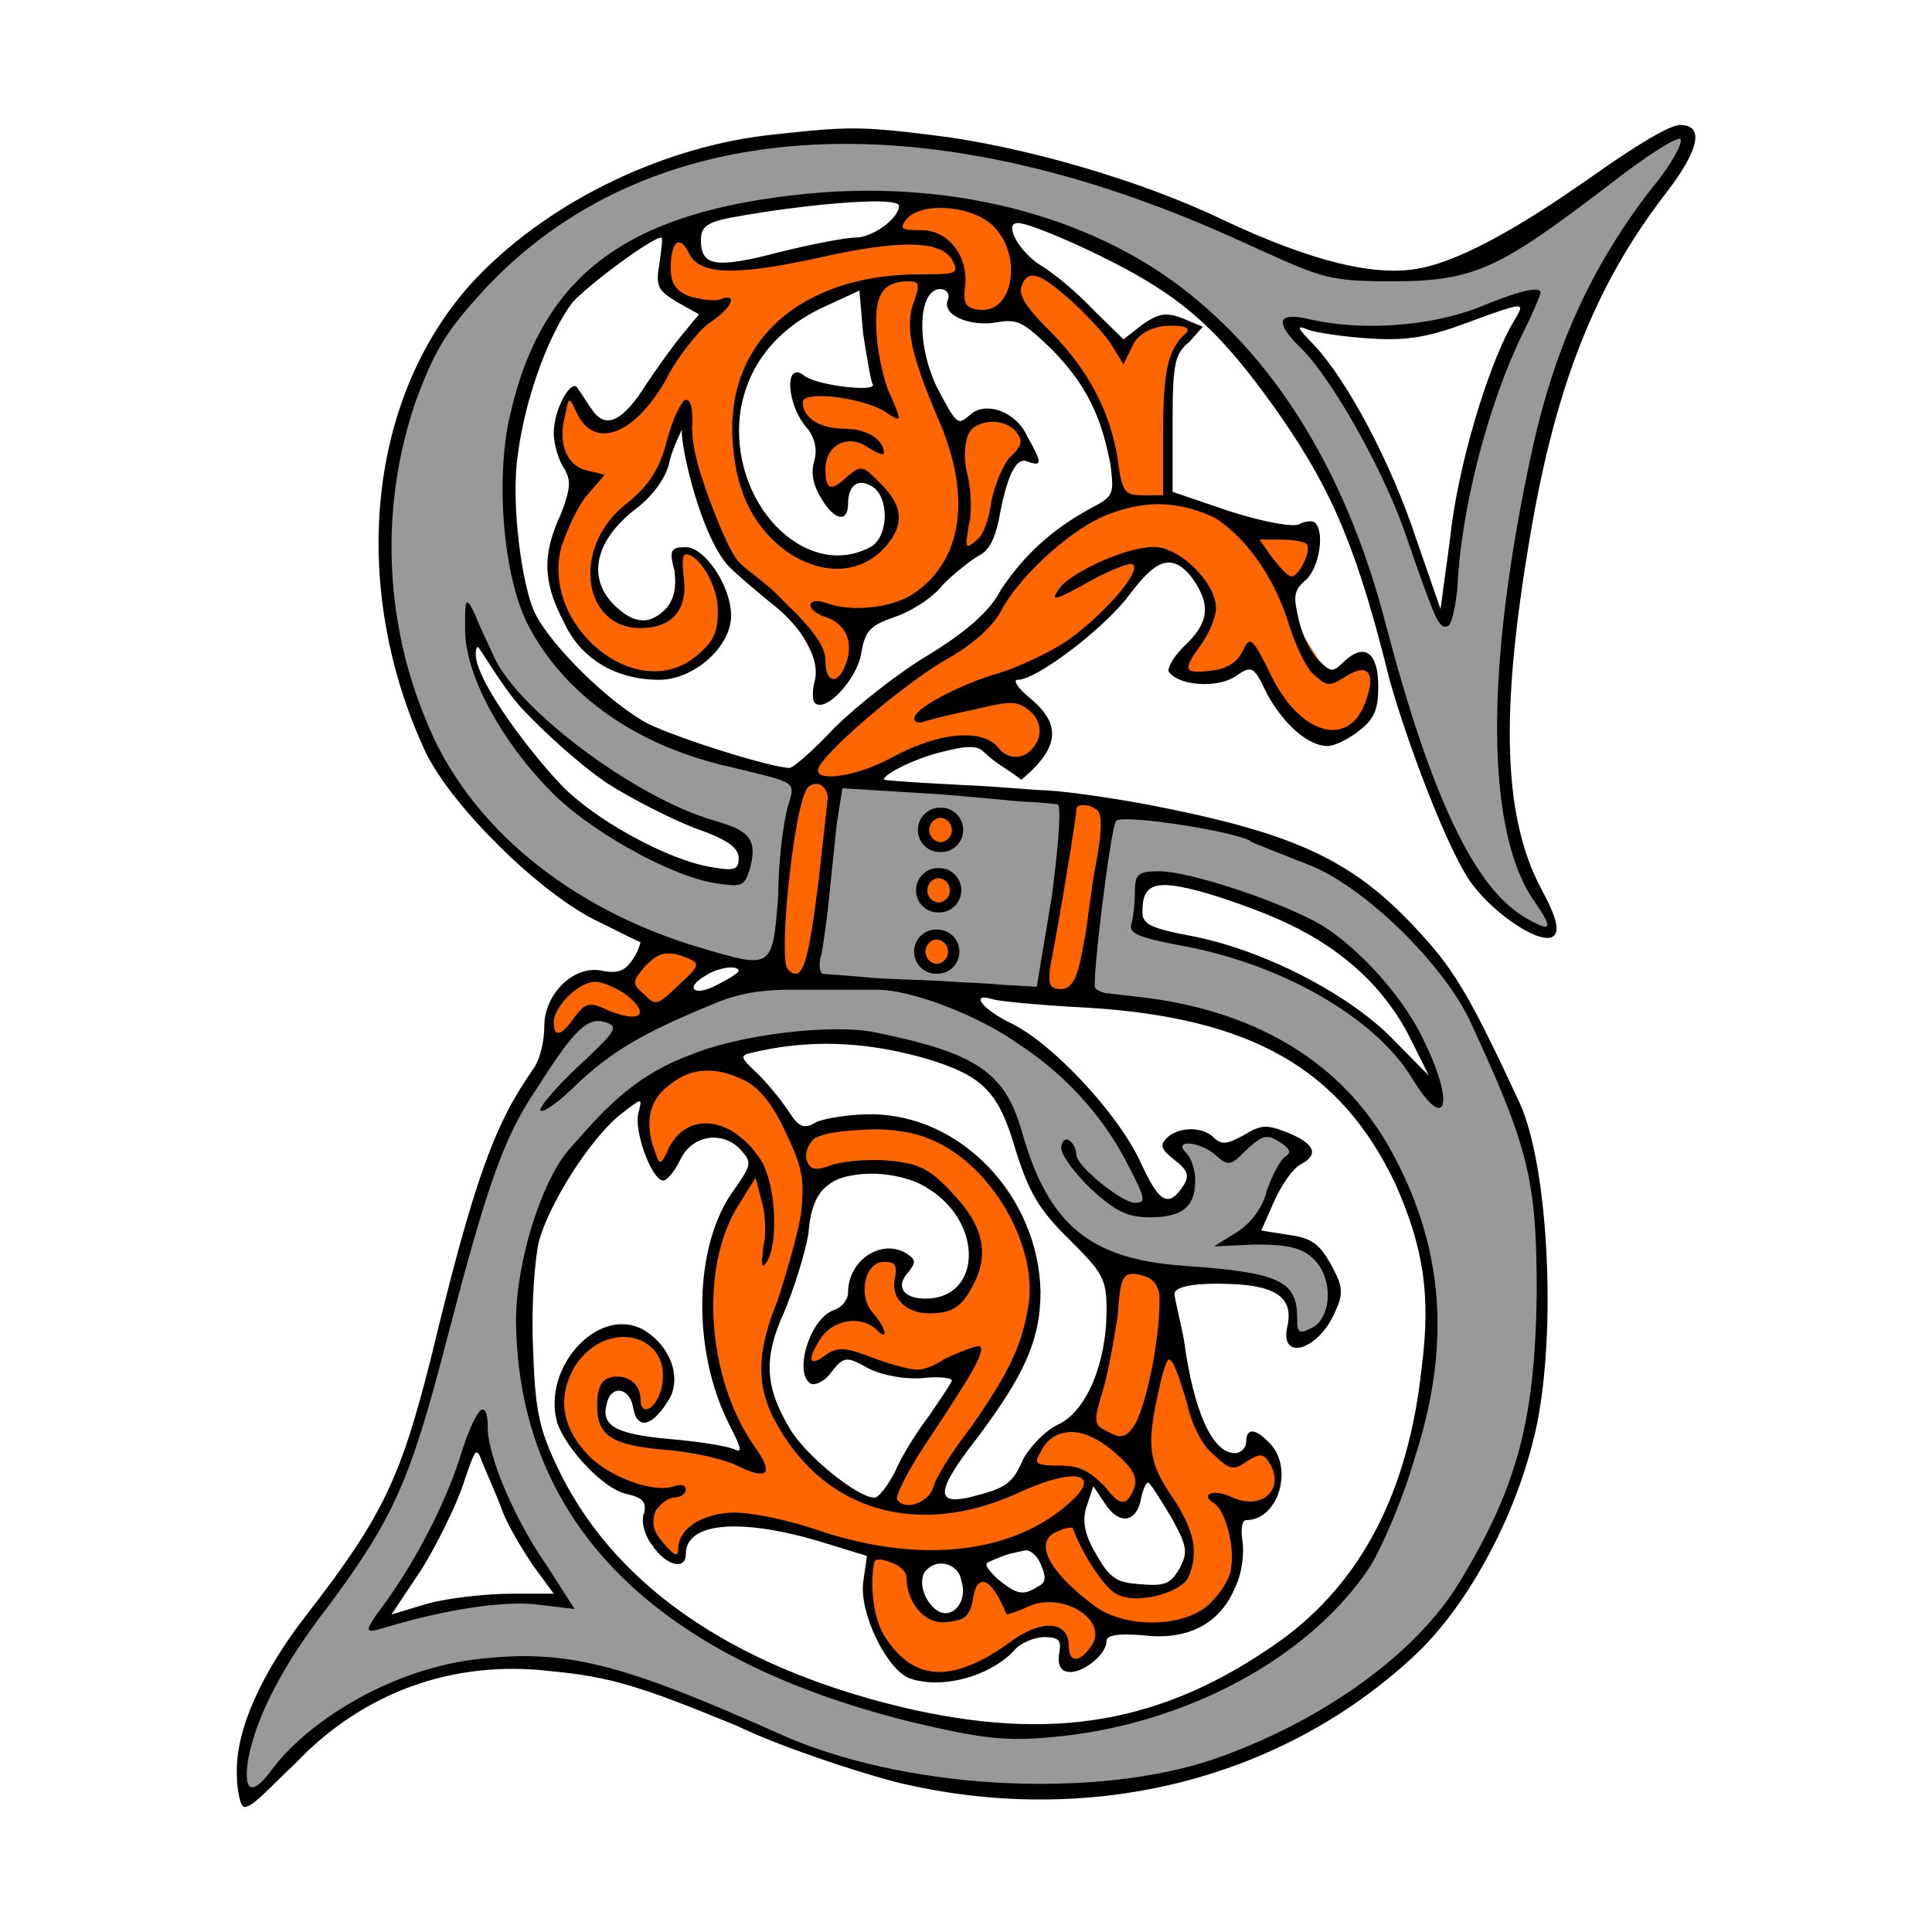
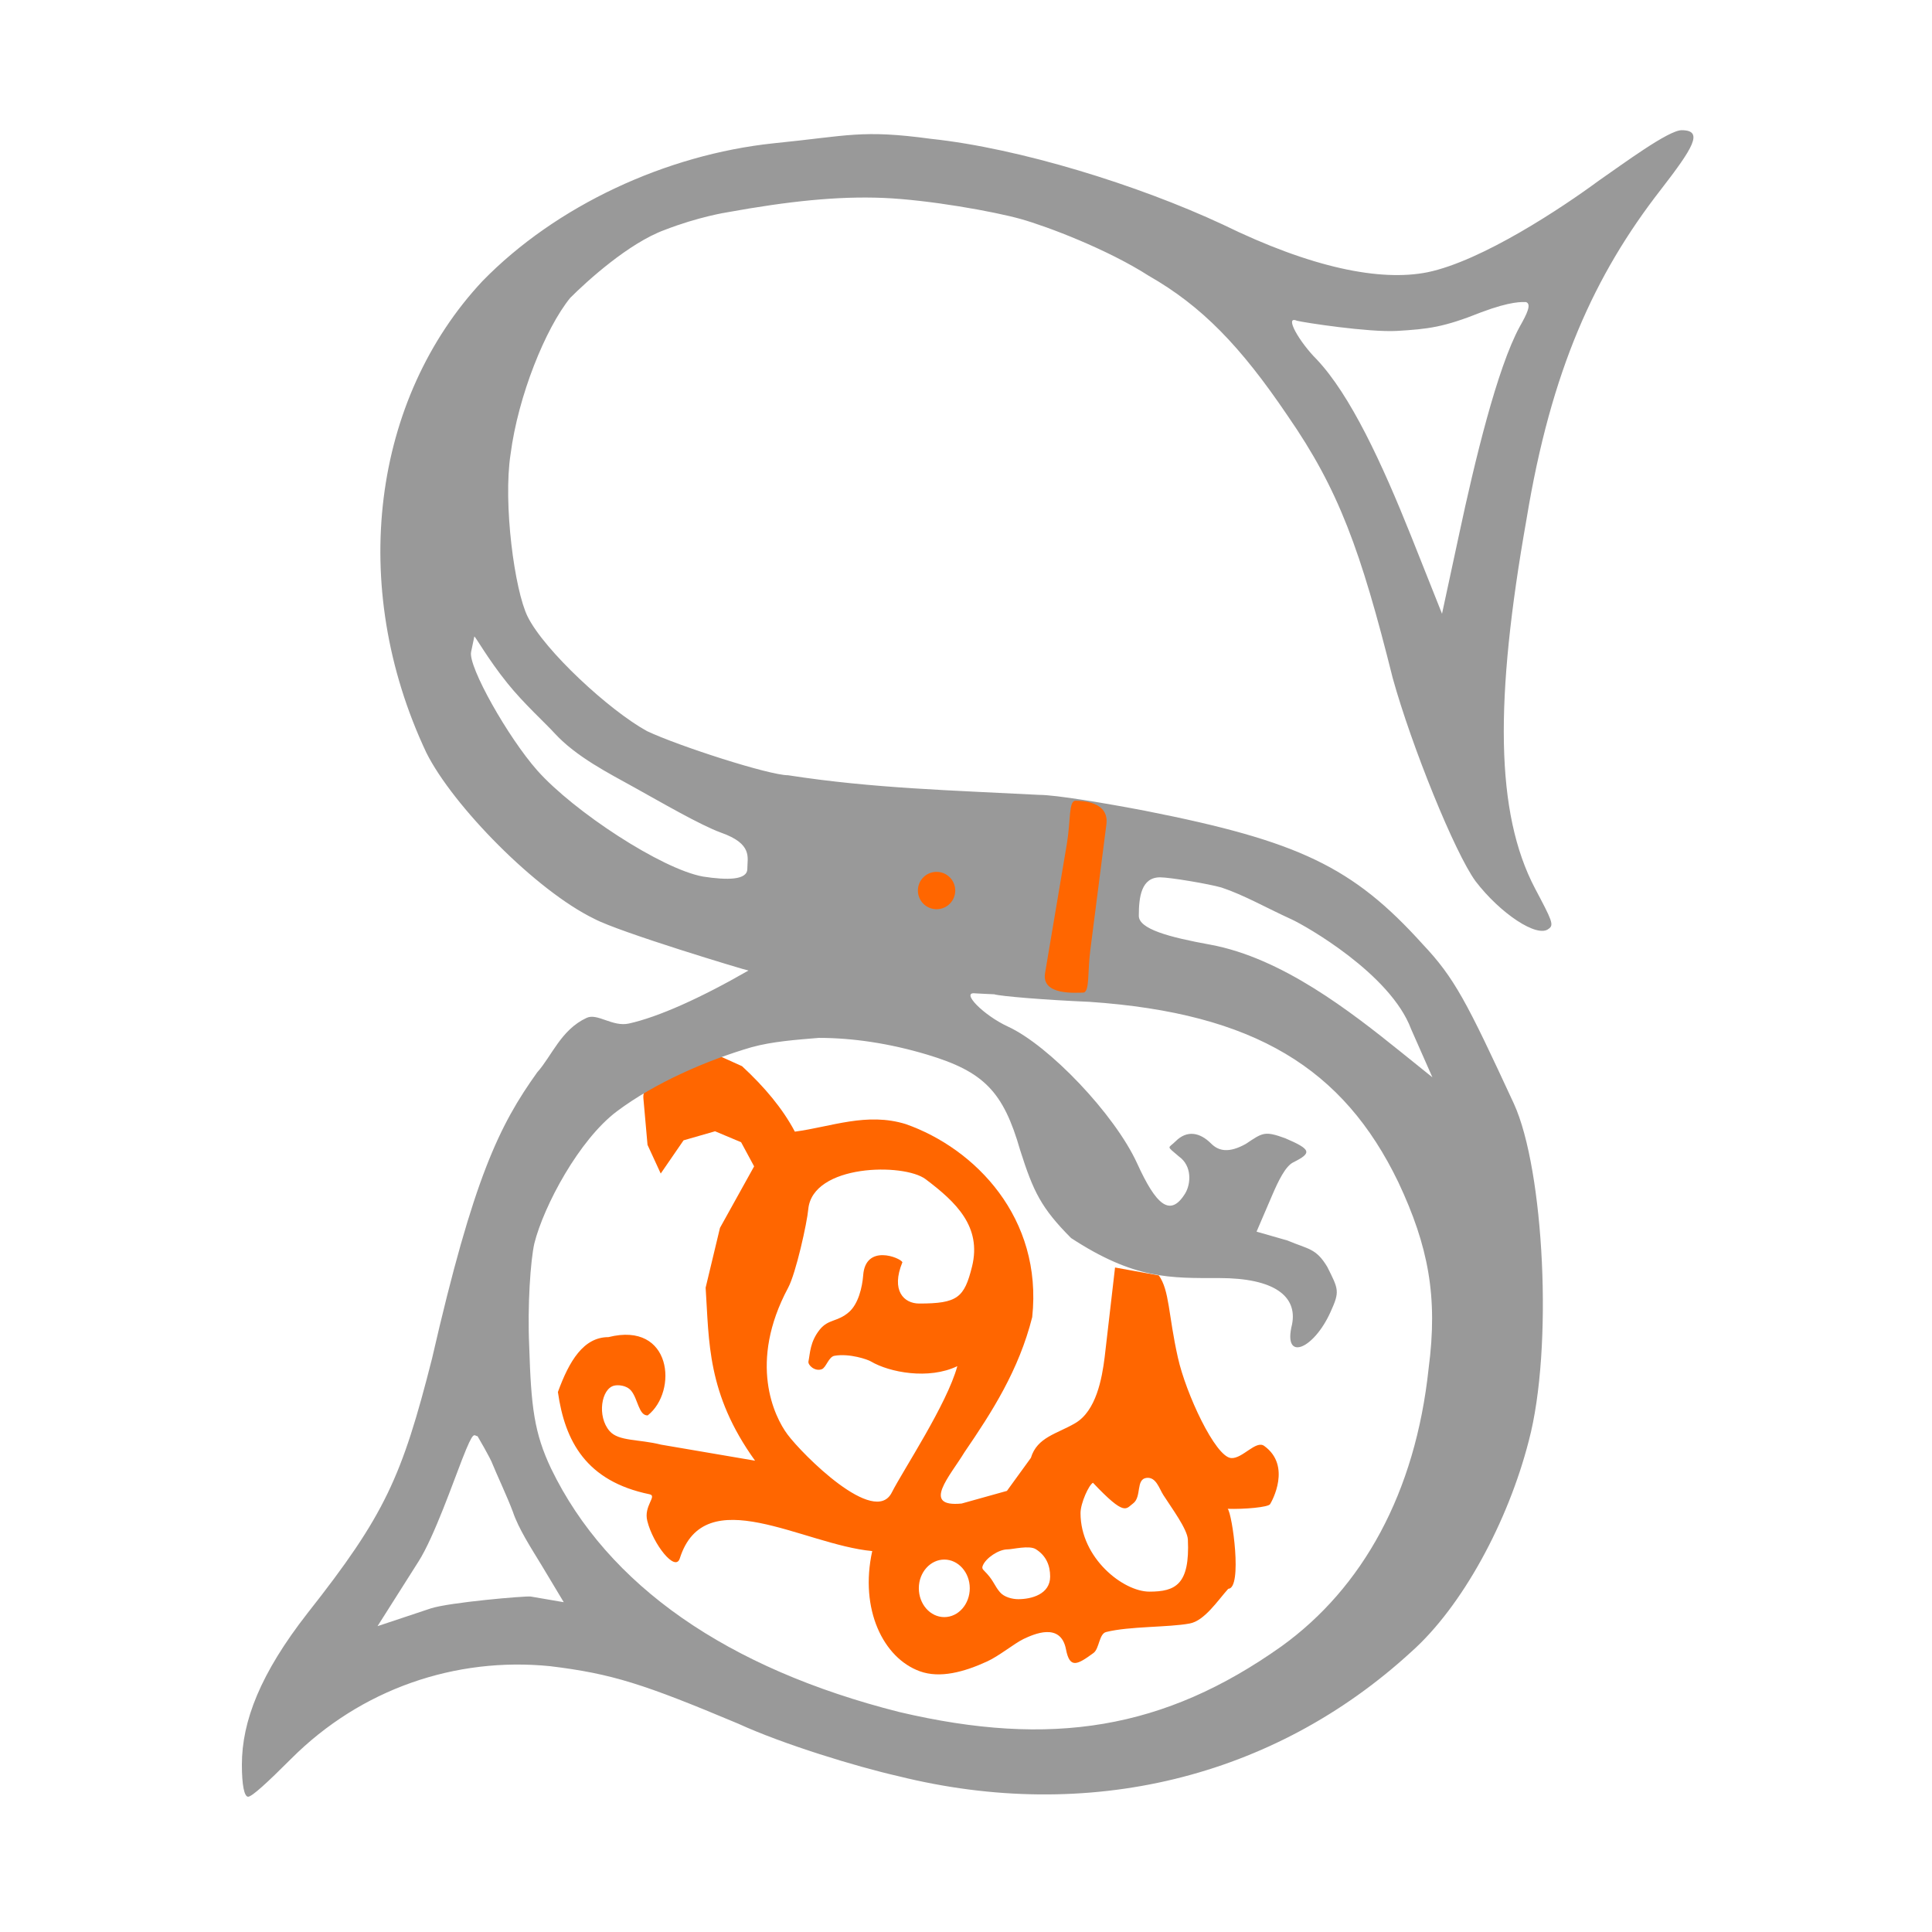
<svg xmlns="http://www.w3.org/2000/svg" width="1024" height="1024" viewBox="0 0 1024 1024">
  <path fill="#f60" d="m 382,560 c -11.1,-5 -42.1,9.8 -41,22 l 2.2,24.8 7,15.2 12.1,-17.6 16.7,-4.8 13.8,5.8 6.9,12.8 -18.1,32.6 -7.6,31.7 c 1.9,28.5 0.6,56.1 26.2,91.7 l -49.8,-8.5 c -11.9,-3 -22.5,-1.7 -27.3,-7.2 -6.8,-7.8 -4.4,-22.6 2.5,-24.1 1.7,-0.4 6.4,-0.4 9,2.8 3.5,4.3 4,13.2 8.7,13 16.1,-12.7 12.9,-50 -20.8,-41.5 -13.2,0 -20.8,12.6 -26.8,29.1 3.7,26.1 15,47.3 48.6,54.2 4.2,0.9 -3.3,6.2 -1.2,14.2 3,12.1 14.8,27.3 17.2,19.8 13.2,-41.6 65.3,-7.3 102,-3.9 -6.8,30.9 5.9,56.7 25.2,63.7 10.7,3.9 23.5,0.4 35.7,-5.2 6.2,-2.8 14.5,-9.6 19.3,-11.9 5.3,-2.5 19.7,-9.1 22.5,5.5 2,10.4 6,8.2 14.6,1.9 3.1,-2.3 2.9,-10.2 6.7,-11.1 12.3,-3.1 32.9,-2.4 44.2,-4.5 7.9,-1.4 15,-12.3 20.5,-18.4 7.7,-0.2 2.1,-40 -0.3,-42.4 8.6,0.3 21.6,-0.8 22.5,-2.5 1,-1.6 11.4,-20.3 -3.1,-30.8 -4.4,-3.3 -11.6,6.9 -17.6,6.4 -8.4,-0.7 -24,-34.3 -28.2,-53.3 -5.1,-22.7 -4.4,-35.5 -10.1,-43.5 l -23.2,-4.2 -5.5,47.5 c -1.4,11.3 -4.5,28.5 -15.6,35 -9.7,5.7 -20.2,7.4 -23.5,18.4 l -12.7,17.5 -24,6.7 c -21.6,2.1 -6.2,-14.5 1.5,-27.2 14.7,-21.5 28.8,-43.5 35.9,-71.6 5.6,-52.5 -30.1,-89.3 -67,-102.3 -20.7,-6.4 -39.4,1.4 -58.8,4 -6.5,-12.3 -16.2,-23.8 -28,-34.7 z m 108.6,65 c 16.2,12.2 29.8,25.2 24.6,46.3 -4.1,16.5 -7.7,19.6 -28,19.6 -8.1,0 -15.1,-6.8 -8.9,-21.9 -1.1,-2.4 -19.6,-9.9 -20.8,7 -0.5,6.4 -2.6,15.1 -7.5,19.4 -6.2,5.4 -10.9,3.6 -15.5,9.3 -5.2,6.5 -5.1,12.5 -6,16.9 -0.4,1.9 3.4,5.5 7.1,4.1 2.3,-0.9 3.6,-6.6 6.7,-7.1 8,-1.4 17.7,2 19.3,3 9.8,5.8 30.6,9.8 45.8,2.5 -5.5,20.2 -28.7,55.1 -34.7,66.9 -9.1,18.4 -47.5,-20.2 -55.3,-30.7 -7.1,-9.5 -20.9,-38.1 0.3,-77.7 4.2,-7.8 10.1,-34.7 10.7,-41.7 2.3,-23.9 50.6,-24.6 62.2,-15.9 z m 117.2,158.3 c 5,-0.5 6.6,5.7 8.8,9.1 4.4,6.9 12.7,18 13,23.6 1.1,23.8 -6.5,27.6 -20.4,27.6 -13.9,0 -36.5,-17.8 -36.5,-41.6 0,-5.4 4.5,-15.1 6.6,-16.1 17.2,18.2 17.4,13.7 21.2,11 4.8,-3.5 1.3,-13 7.3,-13.6 z M 534,821.2 c 2.7,0 11.5,-2.3 15,-0.1 5.6,3.5 7.6,8.8 7.6,14.5 0,9.4 -9.9,12 -16.9,12 -3.2,0 -7.5,-1.1 -9.7,-3.7 -2.7,-3.1 -3.3,-5.8 -6.7,-9.6 -2,-2.3 -3.2,-2.6 -2.4,-4.5 1.6,-4 8.4,-8.6 13.1,-8.6 z m -33.5,5.4 c 7.4,0 13.5,6.8 13.5,15.2 0,8.4 -6,15.3 -13.5,15.3 -7.5,0 -13.5,-6.9 -13.5,-15.3 0,-8.4 6.1,-15.2 13.5,-15.2 z" />
-   <path fill="#f60" d="m 332.9,516.7 11.7,-15.2 c 4.4,-5.7 11.8,-1 19.6,2.6 5.4,2.5 13.6,2.6 10.2,6.3 l -14.5,16.1 c -8.5,9.4 -9.9,12.7 -21.6,16 l -26.5,-5.2 -10.7,10.7 c -8.6,8.6 -15.7,-6.8 -7.3,-15.6 l 14.3,-15.1 c 5.5,-5.7 17.4,9.1 24.8,-0.6 z" />
  <path fill="#999" d="m 385,112.6 c 33,-6 59.2,-8.7 83.2,-7.7 24,1 58.7,7.2 72.9,11.2 14.2,4 46,16.1 67.8,30.1 28,16 48.6,37.2 73.6,74.2 27,39 38.7,71.1 55.7,139.1 10,36 32.9,92.6 43.9,107.6 13,17 32.7,30.2 38.7,25.2 3,-2 1.8,-4.4 -7.2,-21.4 -21,-40 -21.5,-99.8 -4.5,-195.8 13,-79 36.1,-129.5 71.1,-174.5 17,-22.01 23.1,-31.59 11.1,-31.59 -7,0 -31.1,17.88 -44.1,26.88 -19,14.01 -61.6,42.41 -90.6,48.41 -25,5 -61.5,-2.3 -108.5,-25.3 -45,-20.99 -107.7,-40.41 -154.6,-45.41 -37,-5 -43.5,-1.64 -83.5,2.36 -57,6 -115.3,33.05 -154.3,73.05 -58,62 -71.7,161 -29.7,250 14,28 58,73 89,88 13,7 80.7,27.4 81.7,27.4 -25.6,14.7 -47.7,24.6 -63.4,28.1 -8.7,1.9 -16.7,-5.7 -22.4,-3 -13.6,6.3 -18.4,20.2 -26.2,28.9 -20,28 -33.7,55.6 -55.7,151.6 -16,63 -25,83 -66,135 -25,32 -34.8,57.3 -34.8,80.3 0,11 1.3,17 3.3,17 2,0 9.9,-7.2 22.9,-20.2 37,-37 87.1,-54 137.1,-49 33,4 49.8,9.5 99.8,30.5 24,11 62.8,22.8 84.8,27.8 100.6,25 198.9,1.1 271.9,-65.9 27,-24 51.3,-68.9 62.3,-111.9 13,-49 8.1,-143.6 -7.9,-178.6 -25,-54 -31.4,-66.6 -48.4,-84.6 -37,-41 -65.7,-54.6 -146.7,-70.6 -20.8,-4 -47.6,-8.5 -56.5,-8.5 -45.6,-2.4 -88.1,-3.4 -133.1,-10.4 -10,0 -57.8,-15.4 -74.8,-23.4 -20,-11 -54.2,-42.6 -63.2,-60.6 -7,-14 -13.1,-60.1 -9.1,-86.1 4,-31 18.6,-66.9 31.6,-82.9 9,-9 31,-29 50,-36 18,-7 32.8,-9.3 32.8,-9.3 z m 423.8,47.5 c 3,1 0.7,6 -3.3,13 -12,22 -23.9,71.5 -32.1,109.9 l -9.1,42.3 -16.4,-41.2 c -15.4,-38.5 -32.1,-74.7 -50.1,-93.7 -9,-9 -17.4,-23.4 -10.4,-20.4 4,1 37.9,6.2 52.9,5.4 16.7,-1 24.8,-1.9 44.8,-9.9 16,-6 21.7,-5.4 23.7,-5.4 z M 251.4,337.4 c 0.2,-0.7 7.3,12.1 17.6,24.8 8.6,10.7 20,21 25,26.5 11.5,12.5 28.8,21.2 42.1,28.6 13.9,7.7 35,20 46,24 17,6 14,13.2 14,19.2 0,6 -10.5,6.1 -23.5,4.1 -22,-4 -68.5,-34.5 -87.8,-56.2 C 269.3,390.9 248,353.2 249.7,345.5 Z M 614.9,465 c 5,0 25.5,3.4 32.5,5.4 12,4 23.8,10.8 37.2,16.9 7.4,3.4 52.4,28.9 63.3,58.1 l 11.3,25.6 -16.9,-13.6 c -26.5,-21.3 -62.8,-49.7 -100.8,-56.7 -22,-4 -37.9,-8.3 -37.9,-15.3 0,-10 1.3,-20.4 11.3,-20.4 z m -216.4,90 c 11,-3 23.5,-3.9 35.5,-4.9 18,0 37.5,2.9 57.5,8.9 30,9 40.3,19.6 49.2,50.6 7,22 11.1,30.6 27,46.6 33.7,22 52.5,21.2 78.6,21.2 29,0 41.5,9.6 38.5,24.6 -5,20 11.4,13.4 20.4,-6.6 5,-11 4.3,-11.9 -1.7,-23.9 -6,-10 -10,-9.3 -21.1,-14 l -16.4,-4.7 8.2,-19.1 c 3.5,-8.2 7.2,-15.6 11.2,-17.6 10,-5 9.8,-6.8 -4.2,-12.8 -11,-4 -11.9,-3 -20.9,3 -9,5 -14.4,3.8 -18.4,-0.2 -6,-6 -12.8,-7.2 -18.8,-1.2 -4,4 -5.2,2.1 1.8,8.1 7,5 6.3,14.5 3.3,19.5 -8,13 -15.5,6.1 -25.5,-15.9 -11.9,-26 -46.7,-62.5 -68.5,-72.5 -13,-6 -25.3,-18.6 -17.3,-17.6 1,0 8.4,0.5 10.1,0.5 3,1 26.7,3 50.5,4 87.7,6 134.6,35.5 163.6,95.5 16,34 21.1,60.8 16.1,98.8 -7,66 -35,116.3 -78,147.3 -62,44 -121.9,53.8 -202.6,34.8 -91,-23 -154.5,-67 -184.5,-129 -9,-19 -10.6,-32.7 -11.6,-64.7 -1,-22 0.7,-45.6 2.7,-54.6 5,-20 23.8,-55.1 43.8,-70.1 20,-15 47.5,-27 71.5,-34 z M 253.1,761.2 c 0,0 7,11.9 8,14.9 2,5 7.7,17.1 10.7,25.1 3,9 9.7,19.3 15.3,28.5 l 11.7,19.5 -17.5,-3 c -2.7,-0.4 -43.3,3.1 -53,6.3 l -28.2,9.4 21.8,-34.4 c 8.2,-12.9 18.7,-43 23,-53.9 6.5,-16.7 6.2,-12.4 8.2,-12.4 z" />
  <path fill="#f60" d="m 570,424.4 c 3.7,0 18,0.5 16.4,12.6 l -8.5,66.5 c -1.6,12.1 -0.2,22.6 -3.9,22.6 -3.6,0 -22.1,1.7 -20.1,-10.3 L 565.5,447 c 2,-12.1 0.9,-22.6 4.5,-22.6 z" />
-   <circle fill="#f60" cx="499.2" cy="440.2" r="9.9" />
  <circle fill="#f60" cx="496.4" cy="472" r="9.9" />
-   <circle fill="#f60" cx="497.4" cy="503.4" r="9.9" />
-   <path fill="#f60" d="m 483,108.4 c -4.2,0.1 -8.4,17 -36.6,21.5 -17.6,2.8 -38.6,9 -53.8,10.9 -11,1.3 -18.8,-0.9 -20.3,-2.8 l -11.4,-14 c -7.7,-9.5 -13.1,13.8 -8.9,25.2 l 2,5.5 20.9,9.4 -28.8,38.5 c -4.7,6.3 -14.6,18.8 -23.8,23.7 -2.7,1.4 -19,-22.2 -20.6,-15.9 -0.5,2.1 -7.7,18.2 -4.7,27.5 3.1,9.6 9.5,16.3 8.7,18.7 l -13.2,41.5 6.9,31.4 23.4,22.7 c 2.3,2.3 39.8,13.5 54.8,-9.5 10.4,-16 0.2,-49.6 -15.4,-50.6 -4.2,-0.3 -2.3,25.7 -7.1,31.1 -11.7,13.2 -18.2,6.6 -28.9,0.3 -11.2,-6.7 -17.7,-19.4 -4.1,-39.5 5.7,-8.3 14.6,-15.2 24.1,-28.6 5.5,-7.8 9.5,-28.9 15.2,-33.8 4.5,-3.9 -0.7,5.9 2.8,13 6.3,12.8 3.8,30.2 16,52.4 8.8,16.1 36.4,29.7 43.3,45.4 4,9 12.3,23.8 13.3,30.4 1.9,12.6 1.8,4.3 8.7,0.7 9.7,-4.9 4.3,-30.1 12.7,-34.5 8.6,-4.5 17.8,-5.8 25.2,-9.8 10.6,-5.8 16.3,-13.9 23,-19.8 3.6,-3.1 9.7,-3.5 11.8,-7.2 11.4,-20.3 15.2,-43.6 19.4,-48.7 6.2,-7.5 9.9,7.3 10.1,-5.6 l -10.5,-14 -15.4,-5.1 -14.1,8.8 -12.9,-21.3 -8.9,-19.6 1.5,-23.8 5.2,-10.8 9.9,-1 4,13.4 10.8,4.5 27.7,1.5 21,19.6 17,27 10.6,47.4 -25.5,13.9 -32.7,29.6 -14.9,23.2 -49.7,33.2 -44.1,42 -10.2,44.5 -3.9,66.9 13.4,3.3 5.8,-18 12.6,-86.7 16.1,-3.8 27.9,-15.6 28.6,-2.9 23.7,13.8 12.2,-10.6 -0.4,-15.4 -18.6,-19.2 26.2,-15.8 21,-16.1 27.3,-30.9 13.2,-3.8 12.6,8.4 7.7,15.7 -4.4,13.9 -14.7,19.2 7.3,5 20.1,-2.3 12.1,-5.9 14.8,22 13.1,15.1 15.3,4.1 11.4,-4.1 9.9,-11.2 1.9,-21.4 -4.7,-1.7 -19,6.4 -17.3,-27.4 -5.8,-21.2 12.5,-11.7 2.1,-14.2 -39.5,-8.8 -37.7,-14 -0.6,-33.4 2.9,-39.2 12.9,-14.6 c -5.2,-3.3 -7.7,-8.6 -26.9,-1.6 l -12.3,10.4 -24.1,-24.7 -14.6,-11 -13.7,-7.7 -9.3,-18.1 -1.8,-8 c -26.1,-7.5 -27.2,-8.4 -48.8,-5.7 z m -26.1,43.2 c 3.7,26.9 7.3,44.8 18.1,67.8 2.4,5.2 -9.2,-4.8 -16.8,-7.5 -4.8,-1.7 -30.5,-8.4 -32.9,-4.5 -9.1,15.3 10,16.8 9.6,30 -0.1,2.5 -3.1,20.8 2.5,24.4 3.7,2.4 15.5,-8.8 19.2,-9.6 6.9,-1.5 6.1,3 10.9,7.9 5.2,5.4 4.8,19.9 3.5,23 -2,4.8 -12.1,14.7 -23.9,15.3 -14.2,0.8 -31.1,-11.7 -33.1,-12.8 -18.2,-10 -25.7,-46.3 -23.6,-70.8 2.1,-23.9 27.4,-50.5 66.5,-63.2 z" />
-   <path d="m 546.5,370.5 c -7,-5.6 -10,-10.2 -7,-10.2 10,0 46,-27.4 59,-44.9 14,-18.8 22,-21.9 32,-10.9 11,14.4 11,24.1 -1,36.2 -7,6.3 -11,13.3 -10,15.3 5,7.4 25,8.9 35,2.7 9,-6.3 10,-5.9 17,9 9,16.4 22,27.7 32,27.7 4,0 11,-3.5 17,-8.2 8,-6.2 10,-11.3 10,-23.4 0,-17.6 -7,-23.5 -18,-13.3 -6,5.9 -7,5.9 -13,0 -4,-3.5 -9,-12.8 -11,-21.5 -3,-12.5 -3,-15.6 3,-21.1 8,-6.2 11,-27.3 5,-31.2 -2,-1 -6,0 -8,1.2 -3,1.6 -19,-1.2 -37,-7 l -30,-10.2 v -35.9 c 0,-32 1,-37.2 9,-43.7 l 7,-7.9 -10,-4.2 c -9,-3.6 -13,-3.2 -22,3 l -10,7.9 -16,-15.7 c -8,-8.5 -20,-18.7 -27,-23 -12,-7 -21,-23 -13,-23 7,0 46,17.2 68,30.5 28,16.7 46,35.8 72,73 27,39.3 40,69.9 57,138.6 10,35.5 32,93.2 44,108.6 13,17.1 37,32.4 43,27.2 3,-2.6 2,-9.3 -7,-25.7 -21,-40.3 -21,-98.9 -4,-194.9 14,-78.1 36,-128.6 71,-173.8 17,-22.15 20,-35.45 7,-35.45 -7,0 -32,16.9 -45,26.1 -19,13.25 -62,43.45 -92,49.65 -24,5.1 -58,-3.2 -106,-25.8 -44,-21.15 -107,-39.05 -153,-44.55 -38,-4.7 -45,-4.7 -84,-0.4 -58,5.9 -118,34.85 -157,75.05 -59,61.3 -69,164 -28,252.2 14,28.9 59,73.1 89,88.7 13,6.3 24,12.1 25,12.1 0,0 -1,4.7 -4,8.9 -4,6.4 -8,7.9 -16,6.4 -15,-3.6 -31,12.1 -31,29.2 0,7.4 -2,17.5 -6,23 -20,28.5 -31,57.1 -54,152.7 -16,63.2 -25,83.2 -65,135.2 -25,32 -38,61 -38,84 0,11 2,18.9 4,19 4.6,0.3 14,-11 27,-23 36,-38 84,-55 135,-49 32,3 48,8 99,29 23,11 62,24 85,30 100,24 202,0 274,-67 27,-25 52,-70 63,-113.7 13,-49.2 9,-144.2 -7,-179.3 -25,-53.9 -34,-69.5 -51,-88.2 -36,-40.2 -66,-54.6 -147,-70.2 -21,-3.9 -47,-7.5 -56,-7.5 0,0 -31.1,-2.3 -32.5,-2.3 -1.4,0 -50.4,-2.5 -50.5,-3.3 0,-3.1 17,-11.3 30,-14.5 7,-1.7 11,-2.6 14,-2.7 3,0 5.9,-0.4 9,2.6 6.5,6.4 13.5,9.5 19.8,14.7 21.5,-17.8 20.2,-30 5.2,-42.8 z m 344,-296.85 c 2,1.1 -4,12.9 -15,26.1 -32,41.35 -51,83.55 -63,136.75 -26,118.6 -25,205 1,241.6 10,14.5 9,16.4 -5,8.3 -27,-15.6 -50,-64.4 -74,-155.4 -19,-73.8 -53,-132.4 -99,-171.1 -51,-43.7 -127,-64.85 -207,-57.3 -96,9.3 -141,42.9 -158,116.7 -8,33.2 -4,85.2 9,111.2 19,37.1 57,64.8 108,76.1 36,8.8 34,7.2 30,21.2 -2,7.1 -5,27.7 -5,46.5 -3,39.4 -3,39.4 -41,28.1 -70,-20.6 -124,-65.3 -146,-121.4 -22,-53.2 -24,-114 -5,-168.7 10,-27 16,-36.7 36,-58.6 86,-92.55 231,-102.75 398,-27.3 46,20.7 46.8,22.7 83.8,22.7 44,0 57.2,-7.5 114.2,-50.85 19,-14.9 36,-25.8 38,-24.6 z m -431,33.15 c 10,-0.3 17,0.4 17,2.3 0,6.6 -14,16.8 -23,16.8 -5,0 -24,3.6 -41,7.9 -33,8.6 -41,7.3 -41,-6.4 0,-7 3,-9.3 14,-11.7 27,-5.1 56,-8.3 74,-8.9 z m 42,3.5 c 9,0.5 18,3.5 24,8.6 17,15.2 12,48.1 -7,45.2 -7,-1 -8,-3.5 -7,-12.1 2,-16.3 -9,-30 -23,-30 -11,0 -12,-0.8 -8,-5.9 4,-4.5 12,-6.4 21,-5.8 z m -115,190.1 c 4.8,4.9 15,13.3 22,19.1 17,12.9 27,30.5 23,42.6 -1,5.2 -1,10.2 1,10.9 6,4 22,-13.6 24,-26.9 2,-12.1 5,-14.7 18,-19.2 8,-2.6 20,-10.1 25,-16.7 6,-6.2 15,-13.3 20,-16.1 5,-2.6 8,-9.3 10,-19.1 4,-22.2 9,-33.2 15,-30.4 8,2.8 8,1 0,-13.3 -6,-13.3 -22,-18.7 -30,-11.7 -7,5.9 -7,6.3 -18,-14.5 -11,-23 -10,-51.9 2,-51.9 3,0 5,2.4 4,5.5 -4,8.2 12,14.8 26,12.1 11,-1.9 14,0 29,14.4 18,18.4 26,34.8 31,60.6 2,15.9 2,17.1 -10,23.4 -21,11.3 -36,25.3 -48,43.4 -6,11.7 -19,22.6 -38,34.3 -16,9.4 -38,26.9 -50,38.6 -11,11.8 -22,21.5 -24,21.5 -9,0 -57,-14.8 -75,-23.4 -20,-10.6 -50.7,-40.5 -59.7,-58.1 -7,-13.6 -13.3,-59 -9.3,-84.8 4,-30.9 17,-64.8 29,-80.5 9,-9.8 42,-34.3 47,-34.3 1,0 0,6.2 -1,13.7 -2,12.1 -1,14.1 9,20.3 l 12,6.7 -10,12.1 c -5,6.2 -13,17.5 -18,25 -12,19.1 -21,23.8 -28,14.4 -3,-3.8 -6,-9.4 -8,-11.7 -3,-7.4 -13,10.1 -13,23 0,6.7 3,15.7 6,19.6 3,6.2 3,9.4 -2,23 -10,21.2 -10,35.9 1,57 9,20.3 28,31.3 51,31.3 18,0 38,-17.3 38,-34 0,-15.7 -14,-36.3 -24,-36.3 -8,0 -9,1.6 -6,12.5 1,8.6 0,14.4 -4,19.5 -9,9.8 -18,9 -29,-2.4 -13,-14 -9,-33.1 12,-49.5 10,-7.5 16,-16.8 18,-23.8 1,-6.3 5.4,-15.3 6.9,-18.6 -0.8,8.9 10.3,57.4 25.1,72.7 z m -23,-88.5 c -2,0 -7,9.8 -10,21.5 -4,15.9 -10,24.2 -21,33.2 -30,22.9 -24,66.3 7,66.3 17,0 25,-10.1 23,-26.3 -1,-6.8 -1,-12.8 1,-12.8 7,0 17,16.5 17,29.7 0,11.3 -2,16.3 -11,23.8 -31,26.9 -83,-14.9 -72,-57.4 3,-8.6 8,-20.3 13,-26.6 l 10,-11.7 -10,-2.4 c -10,-2.6 -15,-14 -11,-28.8 2,-10.2 2,-10.6 6,-2 9,19.9 30,12.9 47,-16.3 6,-12.2 17,-25.9 23,-30.6 13,-8.5 16,-16.7 6,-12.8 -3,1.1 -10,0 -16,-1.6 -7,-2.7 -10,-6.7 -10,-14.8 0,-14.9 5,-18.4 10,-7.4 6,10.9 25,11.3 69,1.6 42,-9.5 64,-9.1 70,1 4,7.5 3,7.9 -17,7.9 -64,0 -104,36.7 -99,90.6 2,26.5 12,44.5 29,56.7 18,12 37,11.7 50,-1 12,-12.1 12,-23.1 -1,-35.6 -9,-9.3 -10,-9.7 -17,-3.9 -9,8.5 -12,7.8 -12,-3.5 0,-12.9 12,-19.2 23,-11.3 5,3.1 8,4.2 8,2.7 0,-7 -9,-12.9 -21,-12.9 -13,0 -22,-5.8 -22,-14 0,-6.3 30,-2.8 43,4.6 10,6.7 10,6.7 2,-11.7 -3,-8.2 -6,-22.7 -6,-32.4 -1,-17.9 4,-24.6 17,-24.6 6,0 6,1.5 3,10.6 -5,12.8 -2,27.3 12,60.5 19,42.1 14,77.3 -13,94.9 -11,7 -32,9.4 -45,4.7 -5,-1.9 -9,-1.5 -9,1 0,2 4,5.1 8,6.2 11,3.6 15,13.7 11,24.3 -4,12.1 -11,11.2 -11,-1.3 0,-7 -6,-16 -22,-31.2 -11,-11.8 -17.8,-14.6 -24,-21.1 -6.2,-6.5 -18.6,-39.9 -21.7,-51.9 -2.1,-8 -2.7,-12.5 -3,-18.8 0.3,-5.4 0.6,-15.1 -3.3,-15.1 z m 183,-65.8 c 4,-0.5 10,3.4 20,12.2 8,7 18,17.7 22,23.5 l 7,11.3 5,-10.3 c 3,-6.3 11,-9.8 18,-10.1 6,-0.3 11,0.1 11,2.3 0,1.6 -4,3.5 -6,7.5 -5,7.4 -7,19.6 -7,44.9 v 35.1 h -11 c -9,0 -11,-1.6 -13,-18.7 -4,-25.8 -16,-48.3 -36,-68.3 -12,-11.8 -17,-19.1 -15,-23.9 1,-3.3 3,-5.1 5,-5.5 z m 267,7.4 c -5,0.1 -14,3 -30,9.5 -26,10.1 -62,12.5 -89,6.3 -18,-4.3 -19,1.5 -5,15.2 15,14.5 41,59.3 54,94.5 18,51.9 19,54.3 24,52.8 2,-1 4,-10.3 5,-20.8 2,-43 17,-98.8 35,-135.1 5,-10.2 9,-19.5 9,-20.7 0,-1.1 -1,-1.7 -3,-1.7 z m -358,0.5 2,23 c 2,12.5 4,24.7 5,26.6 3,4.4 -29,0.9 -36,-4.3 -11,-9 -10,15.7 2,28.5 3,4.3 5,10.2 3,16.8 -2,6.7 0,13.7 4,19.9 7,11.7 14,12.5 14,2.4 0,-10.2 6,-14.1 14,-8.2 8,7 7,26.1 -2,31.2 -35,18.7 -76,-24.2 -69,-72.3 4,-24.2 19,-42.5 42,-53.9 z m 349,8.4 c 3,0.3 0,3.9 -4,11.1 -12,21.9 -28,73.5 -32,112.5 l -5,36.8 -13,-37.5 c -13,-39.4 -36,-83.2 -54,-102.4 -9,-9.3 -10,-10.9 -3,-8.1 4,1.5 19,3.8 34,4.7 19,1.1 30,-1 50,-8.4 16,-6 25,-9 27,-8.7 z m -279,61.2 c 5,-0.2 10,1.6 13,5.1 v 0.2 c 4,4.8 3,7.5 -3,13.3 -4,4 -8,14.5 -10,23.1 -1,8.5 -4,18.3 -8,21.1 -6,5.1 -6,4.3 -4,-8.2 2,-7.4 1,-19.9 -1,-27.8 -2,-8.2 -1,-16.7 1,-20.7 2,-3.9 7,-5.9 12,-6.1 z m 88,43.6 c 10,0 20,2.4 30,7 21.2,13.4 34.5,38.9 40,57.9 3,9.3 8,20.3 12,24.7 8,7.3 9,7.3 18,1.6 12,-7.5 16,-1.3 10,14.2 -9,24.3 -35,16.5 -50,-15.1 -10,-20.2 -11,-20.7 -15,-12.2 -3,6.3 -9,9.4 -17,10.2 -14,1.6 -15,0 -5,-13.7 4,-5.4 8,-14.5 8,-19.5 0,-13.3 -19,-32.4 -33,-32.4 -14,0 -41,12.1 -49,20.7 -7,8.9 -4,8.3 17,-3.6 11,-5.7 20,-9.2 21,-7.7 5,3.9 -19,30 -37,41.7 -10,6.3 -27,14.1 -38,16.9 -20,6.6 -41,17.9 -41,23 0,1.9 3,2.7 5,1.6 3,-1 15,-4 28,-6.7 19,-4.6 22,-4.4 29,1.6 6,5.8 4.9,12.4 3,16 -5.2,10 -15.4,9.4 -20,3.3 -8.3,-10.9 -32,-8.8 -57,4.9 -18,9.8 -39,12.9 -39,6.7 0,-7 46,-46.5 69,-59.3 14,-7.9 24,-17.6 28,-25 9,-17.6 35,-41.5 53,-49.7 10,-4.6 21,-7 30,-7.1 z m 54,18.8 h 11 c 7,0 13,1.1 14,2.3 3,3.2 -4,17.2 -8,17.2 -2,0 -6,-4.7 -10,-9.7 z m -420,33.4 c -1,0.4 -1,4.8 -1,14.2 0,23.2 18,57.4 44,84.3 20,21.5 64,46.1 88,50.1 15,2.3 16,1.9 19,-7.7 4,-15.3 0,-20 -19,-25.4 -42,-12.1 -105,-59.4 -117,-87.5 -3,-6.8 -8,-16.8 -10,-22.3 -2,-4 -3,-6.1 -4,-5.7 z m 5.6,23.4 c 1,-0.2 12.4,20.5 23.4,32.6 12,12.9 32,30.8 45,39.5 13,8.5 35,19.5 47,24.1 17,5.9 23,10.3 23,15.8 0,6.2 -2,7 -15,4.7 -23,-3.9 -61.6,-25.2 -79,-43.4 -17.4,-18.2 -51.6,-63 -44.4,-73.3 z m 180.4,72.7 c 3,0.6 6,4.4 5,9.5 -9,85.1 -12,97.6 -21,88.7 -5,-5.6 3,-83.7 10,-95.3 1,-2.3 4,-3.1 6,-2.9 z m 13,2.3 44,2.7 c 12.7,0.5 50.5,4.5 54,4.5 3.5,0 14,1 16,1.3 2,0 1,18.2 -3,48.7 l -8,48 -18,-1 c -9,-1 -20,-1.2 -24,-1.5 -12,-1 -28,-1.2 -42,-2 -14,-1.2 -28,-2.3 -29,-2.3 -2,0 -3,-4.7 -1,-10.9 1,-5.8 3,-19.5 4,-30 1,-11 3,-28.2 4,-38.8 z m 127,9 c 2,0 4.4,-0.2 8,2.6 3.6,2.8 1.5,17.4 -1,30.5 -2.5,13.1 -3.7,28 -6,39.7 -2.3,11.7 -4,24.6 -12,24.6 -6,0 -7,-2.4 -6,-10.9 7,-36.7 14,-81.2 14,-83.9 0,-1.8 1,-2.6 3,-2.6 z m -75,1.3 c -6.6,-0.2 -12,5.2 -12,11.8 0,6.6 5.4,11.9 12,11.7 6.6,0.2 12,-5.1 12,-11.7 0,-6.6 -5.4,-12 -12,-11.8 z m 0,5.3 c 3.4,0.3 6,3.1 6,6.5 0,3.4 -2.6,6.2 -6,6.5 -3.4,-0.3 -6,-3.1 -6,-6.5 0,-3.4 2.6,-6.2 6,-6.5 z m 96,0.9 c 13,-0.8 57,6.1 68,11.2 v 0.3 c 4,2 18,7.3 31,12.5 29,11.2 70,51.1 85,81.5 32,68.8 36,85.5 36,146.4 -1,66 -10,101.5 -41,152.5 -23,38 -73,74 -131,94 -63,21 -164,16 -230,-14 -85,-38 -114,-45 -162,-39 -45,6 -87.9,33 -107,59 -8,10.9 -15,14 -12,-6 4,-22 18,-50 43,-82 34,-46 43,-66 62,-139.5 21,-80.4 30,-108.1 48,-134.2 20,-31.7 27,-37.9 36,-35.3 8,2.4 6,4.8 -14,23.5 -12,11.3 -21,21.8 -20,23.4 1,1.6 10,-4.7 19,-13.7 18,-17.1 35,-27.3 70,-41.7 16,-7 28,-9 50,-8.6 h 40 c 17,0 53,13.3 75,29.2 24,15.7 44,37.6 57,62.9 10,19.2 10,20.8 4,20.8 -7,0 -31,-19.6 -31,-25.4 0,-3.2 -2,-6.7 -4,-7.8 -2,-1.2 -4,0.9 -4,4.2 0,3.6 7,13.3 16,21.9 13,11.7 19,14.8 31,14.8 17,0 24,-5.5 24,-19.5 0,-5.5 -2,-12.1 -5,-14.8 -7,-7.4 8,-5.8 16,1.5 6,5.5 8,5.5 15,-1.9 10,-9.4 12,-9.8 20,-4.4 4,2.8 5,4.8 2,6.7 -3,2 -7,9.8 -10,18 -2,9.3 -9,18 -16,22.3 l -12,7.5 22,-1 c 16,0 24,1.5 30,7 11,9.4 11,31.2 0,37.1 -7,3.5 -8,3.1 -8,-5.5 0,-19.5 -10,-23.8 -60,-27.3 -50,-3.5 -72,-21.8 -86,-71.5 -9,-31.2 -24,-41.3 -78,-52.3 -24,-4.7 -73,1.6 -98,12.2 -31.8,11.7 -48.4,32.6 -63.5,49.5 -15.1,16.9 -28.5,60.6 -28.5,91 1,106 72,179 210,213 38,9 50,10 73,8 71,-6 138,-42 170,-91 6,-10 17,-35 23,-56 20,-61.1 16,-113.4 -13,-165.4 -25,-44.5 -69,-71.4 -127,-79.3 -10,-1.2 -19,-2.2 -22,-2.6 -3,0 -6,-1.6 -7,-2.8 -2,-2 8,-84 11,-88.6 0,-0.4 2,-0.7 3,-0.8 z m -97,25.8 c -6.6,-0.2 -12,5.2 -12,11.8 0,6.6 5.4,11.9 12,11.7 6.6,0.2 12,-5.1 12,-11.7 0,-6.6 -5.4,-12 -12,-11.8 z m 117,1.7 c -11,0 -13,1.1 -13,11.2 0,6.3 -1,14.1 -2,17.3 -1,4.2 4,6.6 25,10.6 53,9.2 104,37.7 124,70.7 18,29.6 23,14 6,-20.4 -11,-23.8 -38,-53.1 -59,-63.6 -23,-11.8 -66,-25.8 -81,-25.8 z m -117,3.6 c 3.4,0.3 6,3.1 6,6.5 0,3.4 -2.6,6.2 -6,6.5 -3.4,-0.3 -6,-3.1 -6,-6.5 0,-3.4 2.6,-6.2 6,-6.5 z m 121,3.7 c 4,0.2 10,1.3 17,3.2 12,3.2 34,10.9 47,17.2 30,14.1 52,34.8 65,60.9 l 10,20 -20,-20.4 c -24,-24.1 -69,-46.8 -106,-53.9 -22,-4.2 -26,-6.2 -26,-12.9 0,-10.1 3,-14.4 13,-14.1 z m -122,23.6 c -6.6,-0.2 -12,5.1 -12,11.7 0,6.6 5.4,11.9 12,11.7 6.6,0.2 12,-5.1 12,-11.7 0,-6.6 -5.4,-11.9 -12,-11.7 z m 0,5.2 c 3.4,0.3 6,3.1 6,6.5 0,3.4 -2.6,6.2 -6,6.5 -3.4,-0.3 -6,-3.1 -6,-6.5 0,-3.4 2.6,-6.2 6,-6.5 z m -145,7.7 c 4,-0.7 8,0.1 13,2.3 7,2.7 6,4.3 -5,14.4 -11,10.6 -12,11 -18,4.8 -7,-6 -6,-7.1 0,-14.5 4,-4.1 7,-6.4 10,-7 z m 34,7.3 c 3,-0.4 6,0.1 6,1.7 0,1 -5,4.2 -12,7.7 -12,6.2 -17,1.2 -5,-5.5 3,-2.1 8,-3.5 11,-3.9 z m -70,7.5 c 4,0 12,3.5 17,7.3 12,9.9 7,14.5 -9,8.3 -11,-5.2 -13,-4.8 -19,3.1 -7,10.2 -11,10.9 -11,2.7 0,-8.1 13,-21.4 22,-21.4 z m 207,8.4 c 1,0.1 2,0.4 4,0.9 3,1 26,3.2 50,4.4 87,5.4 134,32.4 163,93.2 15,33.7 19,59.3 14,97.7 -7,65.7 -32,113.7 -75,144.7 -62,44 -121,54 -201,35 -91,-22 -154,-66 -183,-129 -9,-19.2 -11,-29.7 -12,-62.1 -1,-21.5 1,-46.1 3,-55.1 5,-19.6 27,-54.6 43,-67.5 12,-9.4 12,-9.4 10,-1.6 -3,9.4 7,36.3 13,36.3 2,0 6,-4.7 9,-10.9 6,-12.9 22,-16 32,-5.5 6,6.7 6,7.8 -3,20.7 -22,29.3 -23,85.6 -3,125 7,13.6 7,15.2 2,12.9 -4,-1.6 -19,-4 -34,-5.2 -28,-2.6 -36,-7 -33,-18.3 2,-10.5 12,-9.3 14,1.2 2,13.3 11,10.5 20,-5.5 5,-10.9 0,-25.7 -13,-34.4 -24,-15.5 -56,18.8 -47,48.9 5,13.7 24,34.1 36,37.1 9,2 11,4 10,10 -2,4 0,12 4,17 7,11 18,14 18,5 0,-17 29,-19 70,-7 l 26,8 -2,14 c -2,17 13,47 25,51 18,6 44,-2 56,-16 3,-3 10,-6 15,-6 8,0 9,2 8,8 -1,5 0,9 3,10 7,3 22,-8 22,-16 0,-3 6,-4 19,-3 24,3 41,-6 49,-25 4,-8 5,-19 4,-25 -1,-7 0,-11 2,-11 17,0 25,-27 13,-40.2 -8,-8.6 -13,-9 -13,-1.2 0,3.2 -3,5.9 -6,5.9 -12,0 -22,-22.6 -27,-60.2 -2,-10.5 -5,-21.9 -5,-24.2 0,-2.3 4,-5.4 23,-5.4 30,0 40,6.6 37,21.9 -5,19.5 16,14 25,-6.7 5,-10.6 4,-14 -2,-25.3 -6,-10.6 -10,-14.1 -22,-15.7 l -15,-2.4 7,-15.9 c 4,-8.7 10,-17.3 14,-19.2 10,-5.4 7,-11 -7,-16.8 -11,-4.3 -14,-4.3 -23,1.2 -9,5 -12,5.4 -16,1.6 -6,-6.3 -19,-5.9 -25,0 -4,3.8 -3,6.2 4,11.7 7,5.4 8,8.2 5,13.2 -8,12.5 -13,9.9 -23,-12 -12,-26.2 -48,-64.5 -70,-74.3 -12,-6.1 -19,-13.7 -12,-12.9 z m -89,24.5 c 19,-0.5 38,2.2 58,8 30,9.1 38,17.7 47,48.9 7,21.8 12,30.8 28,46.5 18,17.9 20,21 20,37.5 0,29.2 -11,53.5 -25,60.5 -7,3.1 -15,11.3 -19,18.3 -6,13.7 -9,15.7 -29,20.7 -18,4 -17,-4 4,-31 25,-33.2 34,-52.2 34,-78.1 -1,-50.3 -42,-94 -90,-94 -11,0 -24,2 -29,4.2 -6,3.7 -9,2.8 -14,-5 -3,-4.7 -10,-13.7 -16,-19.8 -11,-10.5 -11,-10.5 -2,-12.5 11,-2.5 22,-3.9 33,-4.2 z m -60,14.2 c 7,-0.3 14,1.5 22,5.6 7,3.5 15,13.6 21,27.3 9,18.7 10,24.7 8,43.4 -2,11.7 -8,32 -12,44.5 -12,29.2 -12,47.6 0,67.9 26,45.5 75,58.5 126,35.6 32,-15 47,-11 27,5.9 -30,26 -78,31 -130,14 -17,-6 -37,-10 -46,-10 -16,0 -30,8 -30,19 0,5 -2,4 -8,-3 -6,-7 -6,-11 -4,-17 3,-4 7,-7 10,-7 3,0 6,-2 6,-4 0,-3 -3,-3 -6,-2 -11,4 -35,-5 -46,-16.7 -14,-14.9 -16,-30.9 -7,-46.5 17,-27 53,-17.2 46,11.7 -3,11 -11,14.8 -11,5.5 0,-8.2 -7,-13.7 -16,-11.7 -5,1.6 -7,5.6 -7,15.2 0,16 8,21.1 38,23.4 13,1.2 29,4.7 36,8.1 16,8 20,5 10,-9.2 -26,-36.4 -30,-95.7 -9,-128.9 l 9,-14.4 3,11.8 c 2,6.2 3,17.5 1,25 -1,10.1 -1,12 2,7.7 6,-9.7 5,-39.9 -3,-53.5 -15,-23.4 -39,-26.6 -49,-6.7 -4,9 -5,9.4 -7,2.8 -6,-14.9 -4,-27.8 7,-36 6,-4.9 12,-7.5 19,-7.8 z m 86,31.2 c 12,-0.6 24.3,1.1 34,5.3 31,12.8 55,53.5 52,84.7 -3,23 -10,37.9 -31,67.9 -10,12.9 -19,27.2 -20,32.2 -3,8 -15,12 -19,6 -1,-2 6,-16 16,-30.8 22,-33.2 31,-47.6 28,-50.3 -1,-1 -9,2 -19,6.6 0,0 -7.6,5.5 -13.9,5.6 -6.3,0.2 -21.1,-5.2 -21.1,-5.2 -17.2,-6.5 -21,-7.4 -28,-2.4 -9,6.7 -10,2.4 -2,-9.7 7,-9.4 21,-11.4 29,-3.9 7,7 5,-1.2 -2,-9 -8,-9.4 -4,-26.9 6,-26.9 6,0 7,2 6,7.8 -3,10.5 5,19.5 18,19.5 12,0 17,-3.1 23,-14.4 9,-16.5 6,-31.7 -10,-48.5 -12,-13.3 -18,-16.4 -33,-17.9 -11,-1.2 -24,0 -31,1.9 -9,3.5 -12,3.1 -14,-2.3 -1,-3.9 1,-8.7 4,-11.3 5,-3.3 16,-4.3 28,-4.9 z m 5,23.4 c 9,0.4 20,2.9 27,7.6 30,18 29,58.6 -1,58.6 -12,0 -16,-6.6 -9,-14.1 4,-5 4,-6.6 -1,-9.8 -13,-8.1 -31,3.2 -31,20.7 0,3.6 -3,7.5 -7,9.1 -13,3.8 -22,33.2 -13,39 2,1.6 8,-1.2 11,-5.8 7,-8.7 8,-8.7 20,-2 8,3.9 20,5.8 29,5 8,-1 15,0 15,1.2 0,1.2 -6,9.8 -12,18.7 -7,9.1 -15,22.3 -18,29.5 -4,8 -9,14 -11,14 -9,0 -37,-22.7 -45,-36.8 -13,-21.8 -14,-37.1 -3,-61.3 5,-11.8 11,-30.5 13,-41.8 1,-14.5 5,-22.2 11,-26.2 5,-4.1 15,-5.9 25,-5.6 z m 135,53.1 c 1,-0.2 3,0.1 5,0.6 6,1.2 9,4.7 10,10.1 1,20.7 -7,61 -14,70.7 -4,5.4 -7,5.8 -13,2.4 -8,-3.9 -8,-5.1 -3,-21.9 3,-9.7 6,-27.7 8,-40.3 1,-16 2,-21 7,-21.6 z m 20,45.4 c 2,-0.4 5,7.3 10,24.4 v 0.3 c 2,8.6 7,19.9 13,25 9,8.5 11,9.5 18,4.5 7,-4.5 9,-4.5 12,0 9,14 -3,25.9 -19,19 -10,-5 -18,-2 -10,3 6,3.9 11,22.9 9,33.9 0,5 -5,13 -11,19 -13,13 -45,14 -62,1 -24,-18 -32,-34 -19,-39 4,-2 7,-2 8,-2 5,14 17,32 23,35 10,6 33,0 38,-8 6,-13 4,-25 -8,-43 -13,-19 -14,-27.7 -7,-58.2 2,-9.5 4,-14.7 5,-14.9 z m -364,26.5 c -2,0.3 -7,9.5 -12,26.3 -8,24.4 -24,56.4 -44,82.4 -6,9 -6,10 4,7 33,-10 66,-15 84,-12 l 17,2 -14,-22 c -17,-24 -32,-58.5 -32,-74.2 0,-6.6 -1,-9.7 -3,-9.5 z m 312,11.9 c 6,-0.2 14,3.1 22,9.7 13,11.1 15,16.1 9,25.1 -3,4 -6,3 -13,-6 -8,-8 -13,-11 -24,-11 -12,0 -14,-1 -10,-6.9 3,-7.1 9,-10.7 16,-10.9 z m -315,10.8 c 1,0 2,1.9 3,5 2,5 7,16 10,23.9 3,9 11,22 17,31 l 11,15 h -22 c -13,0 -32,2 -44,5 l -20,6 16,-24 c 8,-13 18,-33 22,-45 4,-12 6,-17 7,-16.9 z m 356,16 c 1,0 6,8 12,17.9 9,16 9,19 5,27 -5,9 -8,10 -21,9 -13,-1 -16,-3 -23,-15 -6,-10 -8,-17 -6,-25 l 4,-12 6,9 c 7,11 16,11 19,-1 1,-6 3,-10 4,-9.9 z m -64,35.9 c 3,1 5,3 7,7 3,7 3,10 -1,12 -8,5 -11,5 -22,-4 -6,-6 -7,-8 -4,-9 2,-1 7,-3 10,-4 5,-1 8,-2 10,-2 z m -77,5 c 5.7,1.2 13,4.4 13,10 -0.2,10.1 8,25 22,23 7.9,-1.1 11,-2 13,-11 2,-16 10,-13 18,7 0,0 5,-1 11,-4 19,-9 45,8 33,22 -6,8 -11,7 -11,-1 0,-14 -15,-15 -33,-1 -30,21 -50,19 -65,-5 -7,-12 -7,-31.6 -5,-39 0.4,-1.4 3,-1 4,-1 z m 31,2 c 5,0 10,3 11,9 4,12 -6,22 -14,15 -7,-6 -9,-17 -4,-21 2,-2 5,-3 7,-3 z" />
</svg>